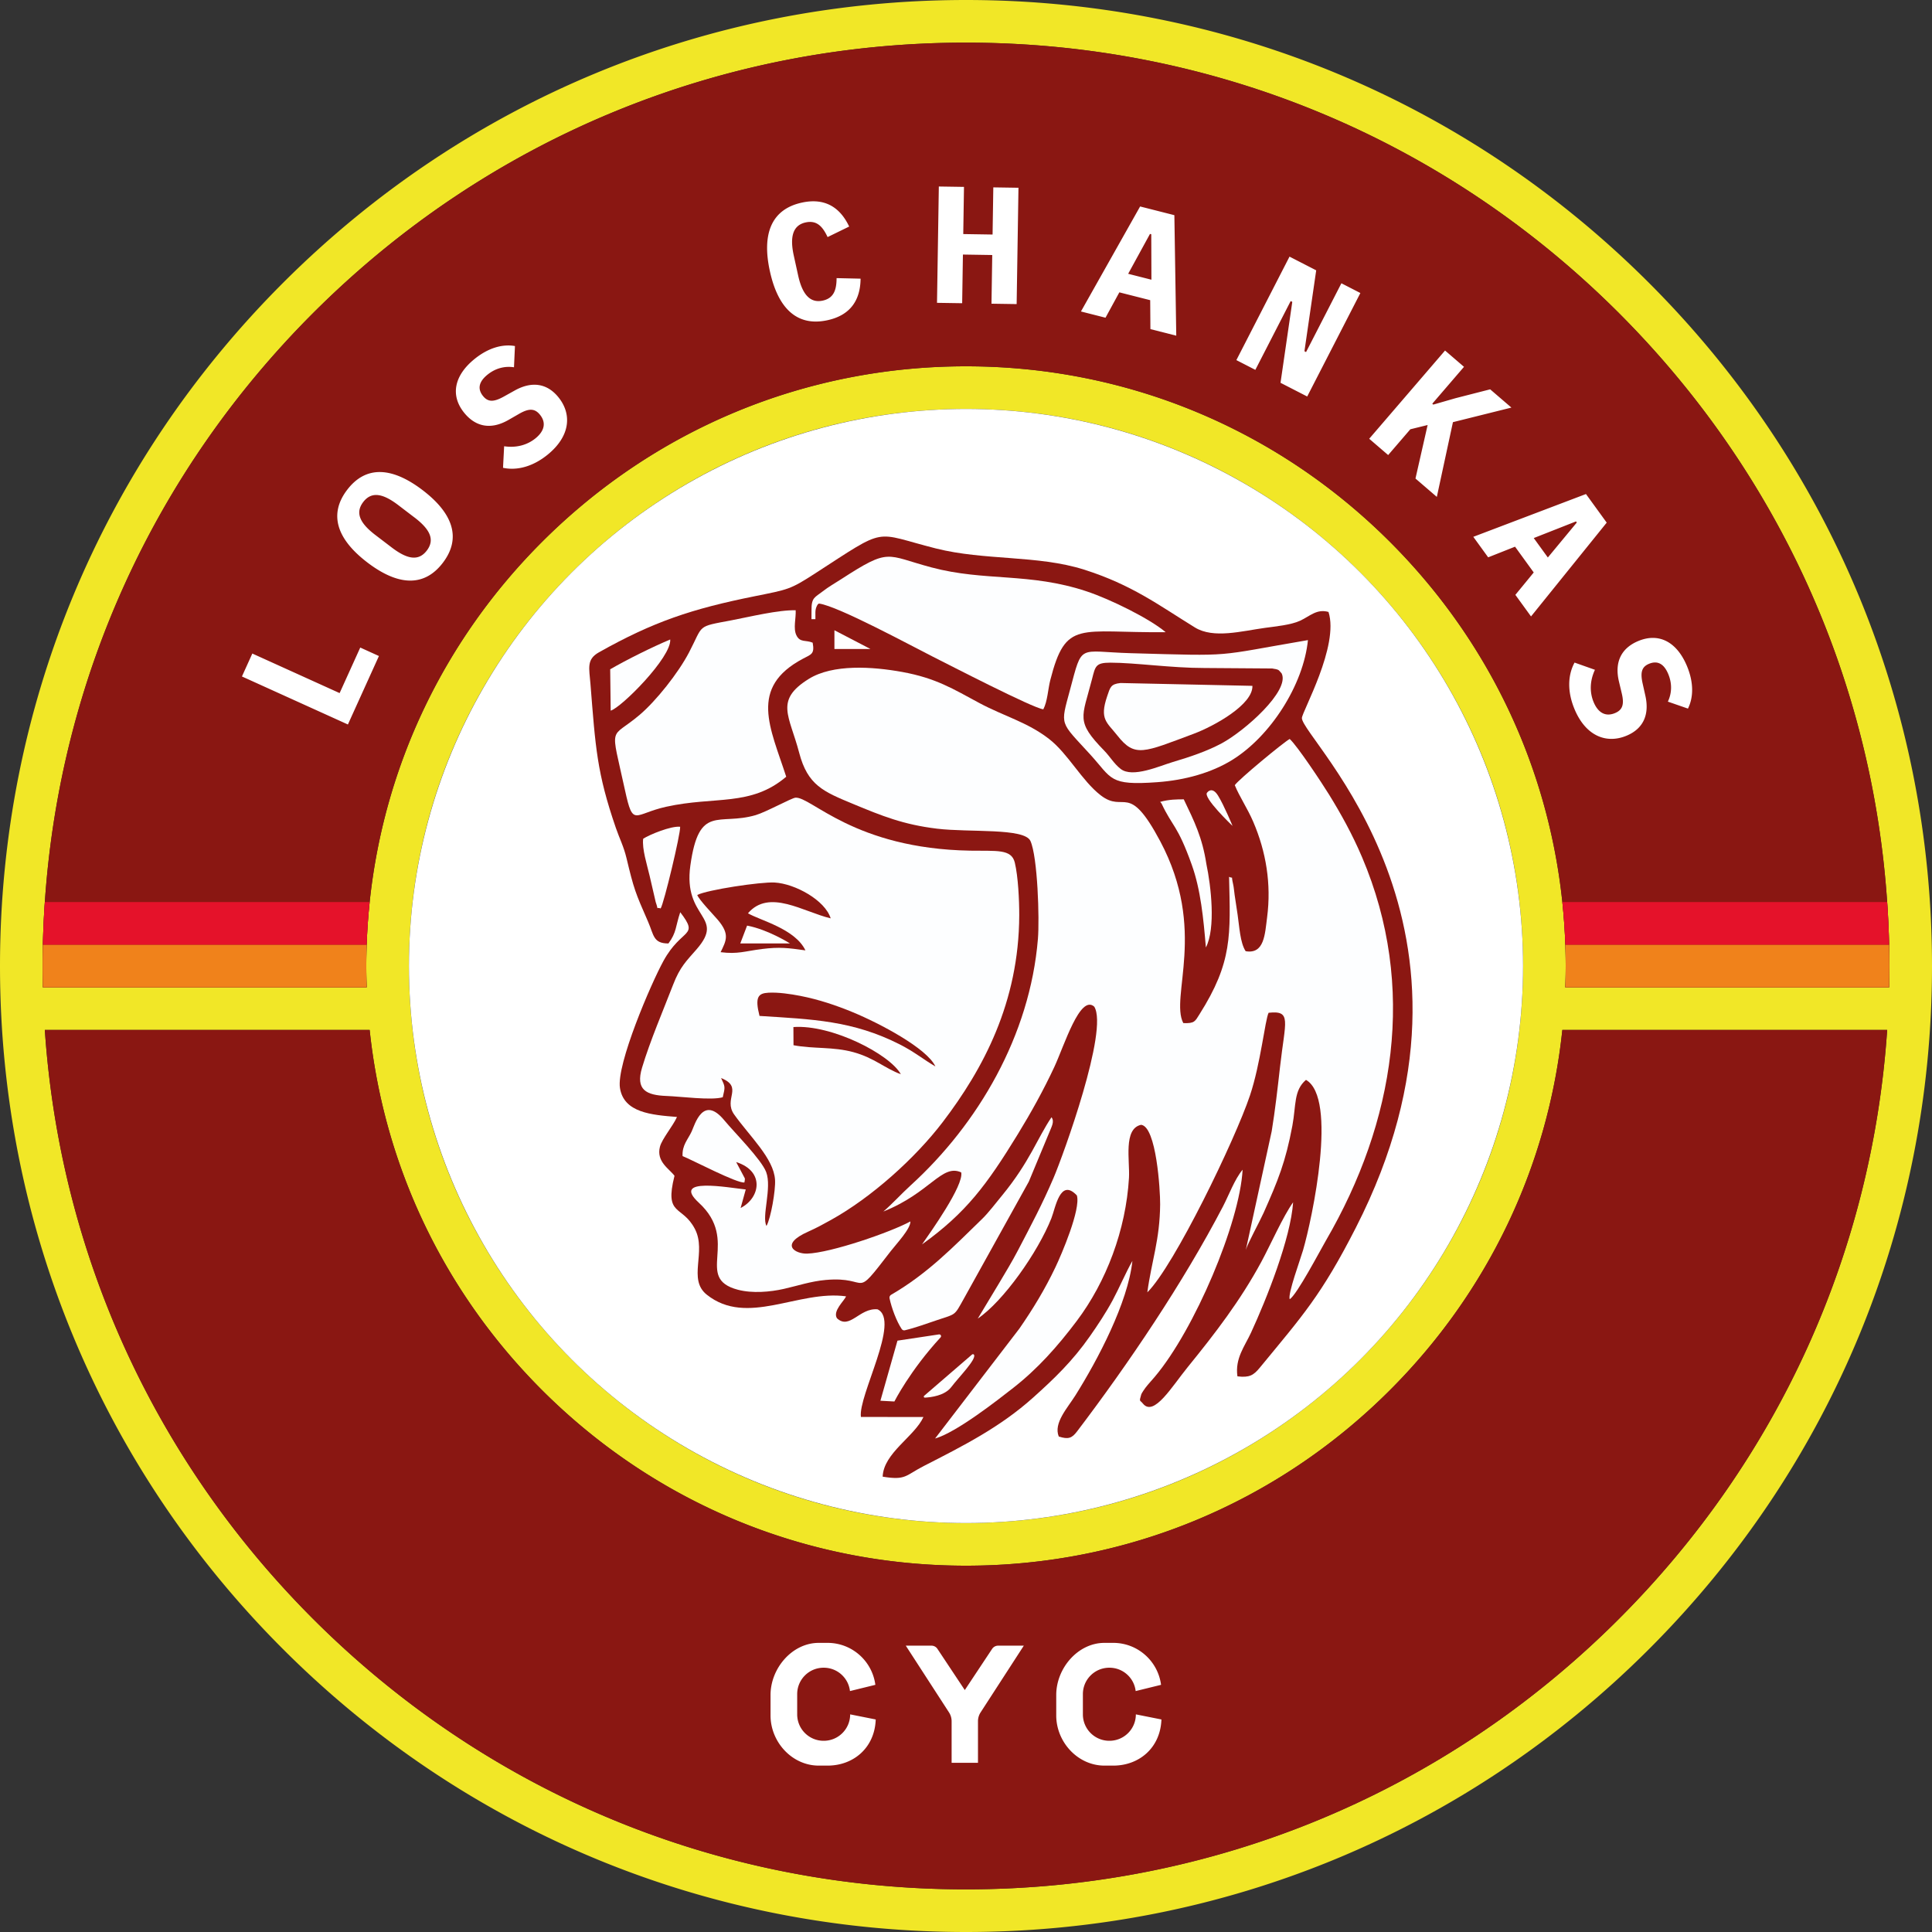
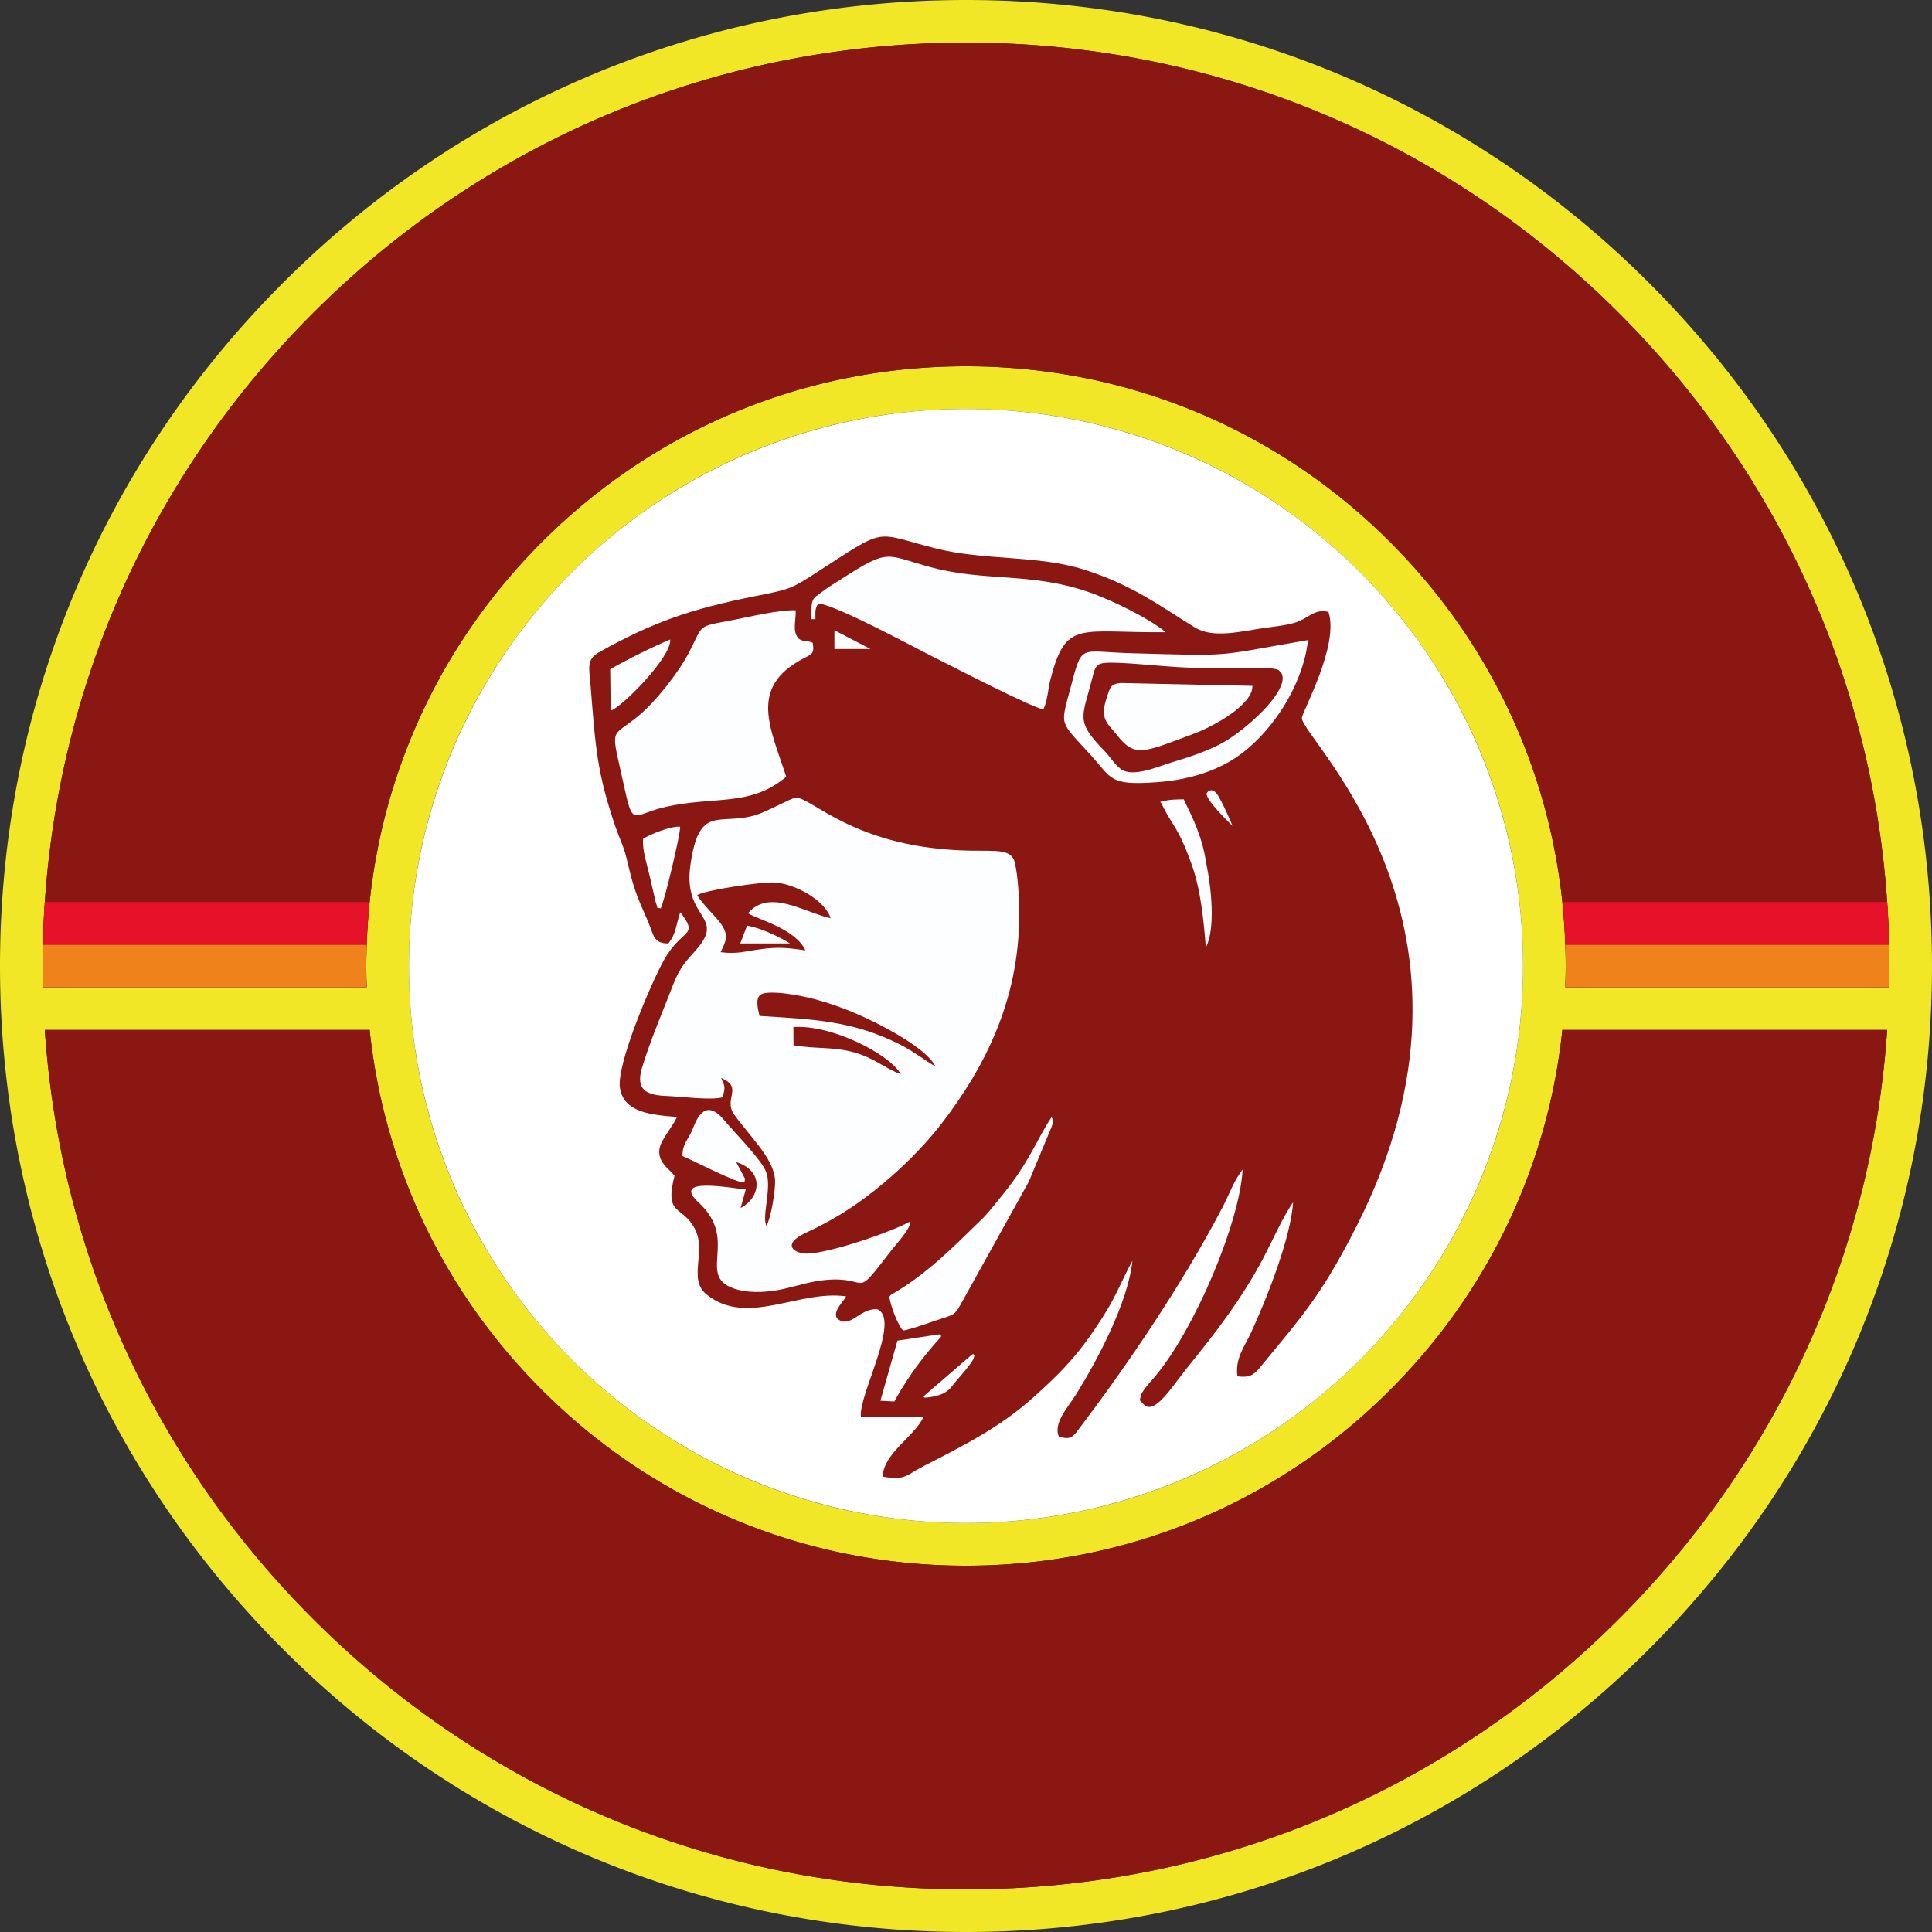
<svg xmlns="http://www.w3.org/2000/svg" id="Calque_2" data-name="Calque 2" viewBox="0 0 996.84 996.84">
  <rect x="0" y="0" width="996.84" height="996.84" fill="#333333" stroke="none" />
  <defs>
    <style>.cls-1{fill:#8b1712}.cls-1,.cls-2,.cls-3,.cls-4{fill-rule:evenodd}.cls-2{fill:#fdfeff}.cls-3{fill:#e5122a}.cls-4{fill:#f0821b}.cls-6{fill:#fff}</style>
  </defs>
  <g id="Capa_1" data-name="Capa 1">
    <path fill="#f1e727" d="M850.85 145.99C756.72 51.85 631.55 0 498.42 0S240.13 51.85 145.99 145.99 0 365.29 0 498.42s51.85 258.3 145.99 352.43c94.13 94.14 219.3 145.99 352.43 145.99s258.3-51.85 352.43-145.99c94.14-94.13 145.99-219.3 145.99-352.43s-51.85-258.29-145.99-352.43ZM835.3 835.3c-89.98 89.98-209.62 139.54-336.88 139.54S251.53 925.28 161.54 835.3C79.38 753.13 30.92 646.26 23.13 531.42h167.6c7.39 70.17 38.31 135.2 88.9 185.79 58.44 58.44 136.14 90.63 218.79 90.63s160.35-32.19 218.79-90.63c50.59-50.59 81.51-115.62 88.9-185.79h167.6c-7.79 114.84-56.25 221.72-138.41 303.88ZM211 498.42C211 339.68 339.68 211 498.42 211s287.42 128.68 287.42 287.42-128.68 287.42-287.42 287.42S211 657.16 211 498.42Zm596.65 11c.13-3.66.19-7.32.19-11s-.06-7.34-.19-11c-.26-7.38-.77-14.72-1.54-22-7.39-70.17-38.31-135.2-88.9-185.79C658.77 221.19 581.07 189 498.42 189s-160.35 32.19-218.79 90.63c-50.59 50.59-81.51 115.62-88.9 185.79a314.448 314.448 0 0 0-1.73 33c0 3.68.06 7.34.19 11H22.12a503.585 503.585 0 0 1 0-22c.17-7.36.5-14.7 1.01-22 7.79-114.84 56.25-221.71 138.41-303.88C251.53 71.56 371.16 22 498.42 22S745.31 71.56 835.3 161.54c82.16 82.17 130.62 189.04 138.41 303.88a472.248 472.248 0 0 1 1.13 33c0 3.67-.04 7.34-.12 11H807.65Z" />
    <path fill="#8a1712" d="M806.11 531.42c-7.39 70.17-38.31 135.2-88.9 185.79-58.44 58.44-136.14 90.63-218.79 90.63s-160.35-32.19-218.79-90.63c-50.59-50.59-81.51-115.62-88.9-185.79H23.13c7.79 114.84 56.25 221.71 138.41 303.88 89.99 89.98 209.62 139.54 336.88 139.54s246.9-49.56 336.88-139.54c82.16-82.16 130.62-189.04 138.41-303.88h-167.6Zm168.61-44c-.17-7.36-.5-14.7-1.01-22-7.79-114.84-56.25-221.71-138.41-303.88C745.31 71.56 625.68 22 498.42 22S251.53 71.56 161.54 161.54C79.38 243.71 30.92 350.58 23.13 465.42a472.248 472.248 0 0 0-1.13 33c0 3.67.04 7.34.12 11h167.07c-.13-3.66-.19-7.32-.19-11s.06-7.34.19-11c.26-7.38.77-14.72 1.54-22 7.39-70.17 38.31-135.2 88.9-185.79C338.07 221.19 415.77 189 498.42 189s160.35 32.19 218.79 90.63c50.59 50.59 81.51 115.62 88.9 185.79a314.448 314.448 0 0 1 1.73 33c0 3.68-.06 7.34-.19 11h167.07a503.585 503.585 0 0 0 0-22Z" />
    <circle cx="498.42" cy="498.42" r="287.42" class="cls-6" />
    <path d="M189 498.42c0 3.68.06 7.34.19 11H22.12a503.585 503.585 0 0 1 0-22h167.07c-.13 3.66-.19 7.32-.19 11Z" class="cls-4" />
    <path d="M190.73 465.42c-.77 7.28-1.28 14.62-1.54 22H22.12c.17-7.36.5-14.7 1.01-22h167.6Z" class="cls-3" />
    <path d="M974.84 498.42c0 3.67-.04 7.34-.12 11H807.65c.13-3.66.19-7.32.19-11s-.06-7.34-.19-11h167.07c.08 3.66.12 7.33.12 11Z" class="cls-4" />
    <path d="M974.72 487.42H807.65c-.26-7.38-.77-14.72-1.54-22h167.6c.51 7.3.84 14.64 1.01 22Z" class="cls-3" />
    <path d="M344.93 486.73c4.22-5.71 3.56-8.68 6.05-16.06 10.02 13.1.9 7.74-8.66 25.13-6.3 11.44-24.38 53.4-22.44 65.6 2.02 12.7 16.23 13.86 29.42 14.91-2.03 4.61-7.74 11.31-8.79 15.35-2.02 7.78 4.92 11.45 7.51 15.01-5.36 21.15 4.01 14.82 10.55 27.48 6.1 11.8-3.88 25.87 6.07 33.83 20.88 16.68 47.28-2.55 71.89.88-.82 2.24-7.01 7.53-4.7 11.3 6.61 6.13 11.62-5.46 20.95-4.6 12.05 5.67-10.07 44.55-8.58 55.53l32.26.04c-4.64 10.13-20.55 18.53-21.04 30.77 12.12 2 11.64-.61 21.44-5.61 20.29-10.37 39.17-19.91 56.21-35.2 10.87-9.75 20.28-18.76 29.27-31.62 3.95-5.65 8.16-11.93 11.78-18.65 3.45-6.42 6.72-14.2 10.16-20.24-2.31 21.57-17.93 51.08-29.36 69.31-4.18 6.67-11.45 14.37-8.63 21.3 4.96 1.59 6.78.86 9.44-2.64 26.65-35.08 54.77-76.78 75.21-115.93 3.14-6 6.03-14.1 10.2-19.09-1.49 27.5-24.87 82.64-45.31 106.84-2.15 2.55-3.2 3.55-4.83 5.67-.39.5-1.97 2.81-2.15 3.41-1.19 4.12-.74 2.71.89 4.79 5.65 6.88 14.88-8.78 23.11-18.9 14.09-17.33 27.15-34.29 38.01-54.4 4.69-8.68 11.16-23.37 16.34-30.6-1.27 18.66-13.63 49.74-21.72 67.27-3.27 7.09-8.34 13.27-7.01 22.53 6.17.77 8.32-.55 11.52-4.44 22.16-26.94 31.71-37.26 49.57-72.25 79.38-155.41-27.85-252.27-27.83-262.95 0-3.15 19.36-37.31 13.73-54.76-6.07-1.73-9.59 2.18-14.65 4.53-4.75 2.2-12.77 2.95-18.14 3.69-11.92 1.63-26.54 5.71-36.15-.22-18.51-11.4-32.45-22.02-57.28-29.87-23.74-7.51-51.21-4.57-76.31-10.88-32.94-8.3-24.39-11.68-62.37 12.88-12.92 8.36-13.74 8.25-31.26 11.78-32.28 6.49-52.23 13.13-80.29 28.93-6.52 3.68-5 8.1-4.35 16.38 2.6 32.57 3.24 45.57 13.1 74.21 1.83 5.32 4.08 9.65 5.47 15.5 3.86 16.1 4.49 17.71 11.17 32.94 2.97 6.77 2.55 11.21 10.5 11.18h-.01Z" class="cls-1" />
-     <path d="M455.67 625.15c24.33-9.68 30.26-24.82 40.28-20.24 1.46 6.65-15.89 30.94-20.22 37.16 22.78-16.37 33.36-30.65 49.46-56.92 6.58-10.74 13.26-22.71 18.83-34.7 5.09-10.94 13.24-37.55 20.57-31.06 7.51 12.02-16.08 76.85-20.97 88.3-5.87 13.73-11.63 24.48-18.34 37.35-2.98 5.73-6.78 11.99-9.96 17.33l-10.82 17.96c13.17-8.89 30.98-34.16 37.96-51.71 2.15-5.39 4.49-21.05 13.17-11.82 2.1 7.15-8.02 30.66-11.04 36.99-5.52 11.59-11.72 21.73-18.64 31.73l-43.49 56.7c11.02-3.13 32.25-19.8 40.4-26.17 12.41-9.71 22.67-21.16 32.69-34.47 15.25-20.25 25.36-46.9 26.96-73.84.52-8.83-3.05-25.4 6.26-27.38 7.88.88 9.88 33.8 9.82 41-.14 18.39-4.46 29.44-6.61 45.44 13.9-13.73 45.29-78.73 52.96-101.59 5.51-16.44 7.78-38.99 9.62-42.66 12.03-1.29 8.56 4.18 5.91 27.76-1.26 11.15-2.55 22.6-4.32 33.37l-13.35 61.23c.8-3.02 7.2-14.7 9.19-19.15 7.42-16.67 11.32-26.22 14.83-44.94 1.96-10.52.63-18.2 7.02-23.65 16.47 9.42 3.23 71.52-1.5 87.84-1.42 4.88-7.96 22.59-6.9 25.33 3.69-2.24 15.6-24.95 18.7-30.29 35.44-60.94 47.1-130.86 18.64-197.76-5.06-11.89-10.9-22.39-17.02-32.3-3.67-5.94-16.28-25.02-20.32-28.71-3.29 1.8-26.57 21.09-28.33 23.84 2.36 5.84 6.54 11.96 9.5 18.85 6.66 15.48 9.4 32.16 7.18 49.28-1.13 8.7-1.4 19.2-11.08 17.53-2.87-4.4-3.22-12.65-4.15-18.86-.54-3.6-1.02-6.65-1.53-10.16-.23-1.64-.42-4.02-.79-5.58-1.22-5.2.41-2.49-2.08-3.77.68 30.04 1.83 43.93-15.28 70.94-2.3 3.63-2.46 4.76-8.34 4.53-7.04-13.51 12.48-47.98-11.91-93.84-16.63-31.27-18.23-14.03-30.77-23.74-9.68-7.5-16.87-21.53-26.62-29.06-11.22-8.68-23.2-11.68-36.03-18.56-13.45-7.22-22.24-12.79-39.69-15.97-15.44-2.81-35.81-4.13-48.2 3.57-17.84 11.08-10 18.89-4.98 38.09 4.41 16.84 12.48 20.07 28.01 26.51 14.59 6.05 25.7 10.59 43.14 12.69 16.74 2.02 45.09-.49 48.18 6.34 3.72 8.24 4.71 40.16 3.86 50.52-4.09 49.88-30.91 95.54-65.69 127.2-4.75 4.32-9.57 9.66-14.12 13.53h-.04Z" class="cls-2" />
    <path d="M372.92 566.11c1.3-5.48 1.27-5.28-.86-9.89 11.75 4.78.99 10.71 6.73 18.8 8.12 11.41 20.39 22.63 21.1 33.7.35 5.45-2.19 19.89-4.41 23.82-2.6-4.76 2.91-19.66-.16-27.79-2.47-6.53-16.34-20.35-21.6-26.71-11.02-13.34-15.24 2.29-16.86 5.78-1.97 4.24-4.97 7.01-4.68 12.68 5.2 2.09 28.3 14.24 31.91 13.6l.23-1.39c0-.13.02-.53 0-.68l-4.48-8.45c14.87 4.71 12.45 18.54 2.3 23.69l2.64-9.55c-8.94-.9-38.79-6.58-24.22 6.83 21.59 19.87-2.82 38.86 20.17 44.91 7.47 1.96 16.63 1.16 23.74-.45 7.34-1.66 13.87-3.91 21.54-4.6 23.78-2.14 13.51 11.17 33.59-14.88 2.82-3.65 10.29-11.53 10.13-15.32-10.06 5.51-41.06 16.24-53.29 16.61-5.98.19-14.59-4.61.56-11.34 4.28-1.9 8.11-4 11.76-6.04 20.91-11.6 43.43-31.83 57.66-50.5 20.85-27.37 39.31-61.69 39.47-106.65.02-7.82-.56-20.02-2.29-27.22-1.73-7.17-9.44-5.93-23.04-6.16-59.94-1.05-82.09-28.06-90.18-27.33-1.99.18-15.25 7.47-20.48 8.99-19.15 5.6-29.23-5.93-33.7 25.98-3.89 27.75 18.28 25.9 3.25 43.21-5.33 6.14-8.56 9.01-12.16 18.33-5.18 13.41-11.82 28.85-16.01 42.76-3.44 11.42 2.06 14.25 12.7 14.63 7.12.25 23.12 2.4 28.95.65l-.02-.04Zm301.93-235.84c-49.43 8.42-36.71 8.28-91.35 6.75-27.48-.76-24.89-5.4-31.41 18.89-5.05 18.83-5.38 16.05 10.43 33.38 11.42 12.53 9.53 16.1 34.56 14.29 14.52-1.05 28.03-4.92 38.58-11.41 19.91-12.26 36.91-38.9 39.19-61.91Zm-269.18 70.52c-8.21-25.37-19.5-45.99 8.62-60.92 4.36-2.31 6.09-2.38 5.02-8.27-3.51-1.51-6.53.09-8.41-3.84-1.72-3.57-.13-8.86-.36-12.88-8.88-.27-23.85 3.41-32.93 5.13-18.54 3.53-14.43 1.96-22.13 16.68-5.54 10.59-17.01 25.01-25.54 32.23-15.42 13.06-15.12 3.73-7.46 38.83 4.23 19.41 4.53 12.19 21.26 8.5 25.25-5.58 43.57.08 61.93-15.49Z" class="cls-2" />
    <path d="M418.7 319.46h2.02v-3.57c.02-1.21.29-2.41.87-3.47.32-.58.7-1.04 1.1-.99 9.85 1.35 48.32 22.21 58.21 27.18 8.12 4.07 52.24 26.89 57.42 27.36 2.16-4.12 2.4-10.37 3.57-14.99 8.07-31.61 14.81-24.31 59.54-24.8-8.2-6.96-28.35-16.93-40.74-21.05-29.65-9.87-52.46-5.01-80.06-12.36-23.84-6.35-21.27-10.33-46.57 6.04-3.45 2.23-6.59 3.98-9.52 6.27-4.08 3.19-5.93 3.13-5.83 9.87l-.02 4.51Z" class="cls-2" />
    <path d="M661.31 347.49c-1.89-2.04-1.05-1.91-4.95-2.58l-35.07-.25c-17.08 0-35.68-2.75-48.39-2.75-7.67 0-7.75 1.87-9.47 8.54-5.12 19.9-8.59 21.58 6.31 36.86 3.09 3.17 4.9 6.6 8.46 9.41 6.12 4.85 20.18-1.55 26.94-3.55 9-2.67 17.6-5.58 25.09-9.58 12.06-6.45 35.39-27.21 31.07-36.09Z" class="cls-1" />
    <path d="m646.2 353.87-68.04-1.46c-5.12.52-5.33 2.22-6.91 6.85-4.06 11.95-.11 13.4 5.27 20.24 9.06 11.52 13.6 8.71 39.31-.87 10.58-3.95 30.71-15.09 30.37-24.76ZM458.96 669.84c1.08 5.14 3.66 11.98 6.29 15.9.35.52.98.78 1.6.64 5.51-1.3 11.58-3.56 16.83-5.31 9.69-3.22 8.67-2.15 13.43-10.64l33.73-60.77 10.18-24.48c1.48-3.79 3.24-6.38 1.52-8.72-7.19 10.57-11.18 22.91-25.52 40.37-3.05 3.71-7.08 8.98-10.14 11.95-14.86 14.44-28.22 28.35-47.11 39.28-.62.36-.95 1.08-.8 1.78Z" class="cls-2" />
-     <path d="M359.76 461.79c1 2.57 8.13 9.93 10.44 12.63 6.51 7.59 4.53 10.82 1.61 16.87 8.86 1.12 12.35-.49 21.29-1.63 9.21-1.16 13.63-.53 22.47.7-5.32-11.15-23.39-15.45-29.65-19.14 10.94-12.77 28.5-.75 42.68 2.62-2.88-9.37-18.4-17.88-28.89-18.49-7.18-.41-34.81 3.77-39.94 6.42h-.01Zm32.11 62.39c27.2 1.74 48.07 2.34 72.46 14.74 7.51 3.82 11.84 7.55 18.3 11.32-4.33-9.35-28.66-22.2-42.64-27.98-8.53-3.52-17.43-6.54-27.17-8.44-4.95-.96-11.29-1.9-16.32-1.62-5.3.29-7.11 2.21-4.62 11.99h-.01Z" class="cls-1" />
+     <path d="M359.76 461.79c1 2.57 8.13 9.93 10.44 12.63 6.51 7.59 4.53 10.82 1.61 16.87 8.86 1.12 12.35-.49 21.29-1.63 9.21-1.16 13.63-.53 22.47.7-5.32-11.15-23.39-15.45-29.65-19.14 10.94-12.77 28.5-.75 42.68 2.62-2.88-9.37-18.4-17.88-28.89-18.49-7.18-.41-34.81 3.77-39.94 6.42h-.01Zm32.11 62.39c27.2 1.74 48.07 2.34 72.46 14.74 7.51 3.82 11.84 7.55 18.3 11.32-4.33-9.35-28.66-22.2-42.64-27.98-8.53-3.52-17.43-6.54-27.17-8.44-4.95-.96-11.29-1.9-16.32-1.62-5.3.29-7.11 2.21-4.62 11.99Z" class="cls-1" />
    <path d="M599.29 414.55c5.74 12.22 8.18 10.88 15.6 31.59 4.62 12.88 6.06 27.88 7.3 42.71 5.17-9.86 2.63-31.78.27-42.98-2.13-13.87-6.25-22.09-11.68-33.44-3.41 0-7.57 0-12.17 1.31l.68.81Zm-284.45-69.23.25 21.35c5.5-1.56 31.45-27.6 30.72-36.72-9.44 3.96-22.32 10.38-30.97 15.37Zm17.02 87.44c-.68 5.21 2.02 13.51 3.3 19.04l3.16 13.64c1.75 5-.2 2.29 2.55 3.28 1.7-2.58 10.3-38.52 10.06-42.14-4.68-.52-15.85 4.07-19.07 6.18Z" class="cls-2" />
    <path d="M409.43 539.3c10.44 1.97 20.33.68 30.91 3.58 10.78 2.96 16.18 8.35 24.47 11.39-5.76-10.37-35.79-25.77-55.44-24.35l.05 9.39h.01Z" class="cls-1" />
    <path d="M430.53 325.19v9.68h18.61l-18.61-9.68Zm-45.06 152.39-3.51 9.2h25.64s-11.34-7.18-22.13-9.2Z" class="cls-6" />
    <path d="M622.9 408.88s2.45-3.43 5.59 1.67 7.46 15.6 7.46 15.6-15.8-15.01-13.05-17.27ZM463.06 691.72l-8.8 31.01 7.21.39s8.02-15.93 23.83-33.08c.58-.63.07-1.65-.79-1.54l-21.45 3.23Zm38.44 7.19-24.69 21.29c-.38.33-.14.96.37.93 3.1-.15 10.24-1 13.62-5.43 4.02-5.27 13.12-14.39 11.75-16.7-.21-.36-.74-.37-1.06-.1Z" class="cls-2" />
-     <path d="m528.25 849.1-22.29 34.42a8.413 8.413 0 0 0-1.36 4.59v21.43H491v-21.43c0-1.63-.47-3.22-1.36-4.59l-22.29-34.42h13.25c1.24 0 2.4.62 3.08 1.65l14.12 21.26 14.11-21.26a3.718 3.718 0 0 1 3.08-1.65h13.26Zm-89.6 35.46c0 7.52-6.1 13.62-13.62 13.62h-.09c-7.52 0-13.62-6.1-13.62-13.62V874.1c0-7.52 6.1-13.62 13.62-13.62h.09c6.99 0 12.75 5.27 13.52 12.05l13.1-3.22c-1.59-12.21-12.02-21.65-24.67-21.65h-4.53c-13.74 0-24.88 13.14-24.88 26.88v10.57c0 13.74 11.14 25.88 24.88 25.88h4.53c13.42 0 24.35-9.22 24.86-23.81l-13.2-2.63Zm147.41 0c0 7.52-6.1 13.62-13.62 13.62h-.09c-7.52 0-13.62-6.1-13.62-13.62V874.1c0-7.52 6.1-13.62 13.62-13.62h.09c6.99 0 12.75 5.27 13.52 12.05l13.1-3.22c-1.59-12.21-12.02-21.65-24.67-21.65h-4.53c-13.74 0-24.88 13.14-24.88 26.88v10.57c0 13.74 11.14 25.88 24.88 25.88h4.53c13.42 0 24.35-9.22 24.86-23.81l-13.2-2.63ZM179.51 373.81l-54.68-24.78 5.36-11.83 45.04 20.41 10.65-23.5 9.63 4.37-16.01 35.33Zm10.06-83.58c-15.59-11.89-20.2-24.7-10.45-37.49 9.75-12.79 23.33-11.73 38.92.15 15.59 11.89 20.2 24.7 10.45 37.49-9.75 12.79-23.33 11.74-38.92-.15Zm24.23-23.27-8.27-6.31c-7.66-5.84-13.7-7.42-18.13-1.61s-1.31 11.22 6.35 17.06l8.34 6.36c7.66 5.84 13.7 7.42 18.13 1.6s1.31-11.22-6.42-17.11Zm45.74-25.58.58-11.13c6.44.96 12.06-.73 16.19-4.1 4.73-3.86 5.54-8.18 2.28-12.18-2.66-3.27-5.65-3.39-10.78-.43l-5.52 3.17c-9.47 5.39-17.19 3.14-22.73-3.66-7.28-8.93-5.32-19.19 5.22-27.77 7.13-5.81 14.55-7.87 20.92-6.73l-.5 10.95c-4.69-.72-9.52.44-13.72 3.86-4.47 3.64-5.21 7.35-2.22 11.02 2.61 3.2 5.62 3.08 10.8.18l5.57-3.1c8.55-4.75 16.47-3.88 22.45 3.45 7.12 8.73 6.2 20.13-5.47 29.64-7.73 6.3-15.95 8.34-23.07 6.82Zm137.69-101.45c-4.22-19.24.75-31.94 16.46-35.38 12.1-2.65 19.85 2.6 24.45 12.34l-11.13 5.43c-2.48-5.27-5.46-8.84-11.34-7.55-6.8 1.49-8.16 7.77-6.11 17.1l2.25 10.25c2.04 9.32 5.9 14.46 12.7 12.98 5.88-1.29 7.1-5.78 7.14-11.6l12.38.28c-.11 10.76-4.95 18.78-17.05 21.43-15.71 3.44-25.53-6.03-29.74-25.26Zm114.73-8.35-15.13-.24-.39 25.11-12.98-.2.94-60.02 12.98.2-.38 24.34 15.13.24.38-24.33 12.98.2-.94 60.02-12.98-.2.39-25.11Zm81.61 38.24-.11-14.94-15.92-4.04-7.14 13.09-12.67-3.22 30.53-54.18 17.67 4.49.98 62.18-13.34-3.39Zm.45-48.95-.67-.17-11.26 20.57 12 3.05-.08-23.45Zm72.76 34.9-.84-.43-18.23 35.49-9.79-5.03 27.42-53.39 13.77 7.07-6.07 41.74.84.43 18.23-35.49 9.79 5.03-27.43 53.39-13.77-7.07 6.07-41.74Zm69.82 63.52-8.92 2.2-11.44 13.3-9.78-8.41 39.13-45.52 9.78 8.41L739 208.31l.52.45 11.46-3.3 17.89-4.58 10.96 9.42-30.17 7.52-8.31 38.56-11.02-9.48 6.27-27.61Zm45.28 87.62 9.47-11.54-9.64-13.3-13.87 5.49-7.67-10.58 58.13-22.08 10.7 14.76-39.05 48.4-8.08-11.14Zm31.69-37.32-.4-.56-21.81 8.59 7.27 10.03 14.95-18.06Zm-1.14 72.28 10.5 3.72c-2.75 5.9-2.72 11.77-.67 16.69 2.36 5.63 6.27 7.63 11.03 5.64 3.89-1.62 4.85-4.45 3.47-10.21l-1.47-6.19c-2.48-10.62 1.87-17.38 9.96-20.76 10.63-4.44 19.91.35 25.15 12.88 3.55 8.49 3.41 16.19.52 21.97l-10.36-3.59c2.03-4.3 2.28-9.25.19-14.25-2.22-5.32-5.57-7.08-9.94-5.26-3.81 1.59-4.55 4.51-3.24 10.3l1.39 6.22c2.13 9.55-.95 16.9-9.68 20.55-10.39 4.35-21.06.23-26.87-13.65-3.85-9.2-3.47-17.66 0-24.06Z" class="cls-6" />
  </g>
</svg>